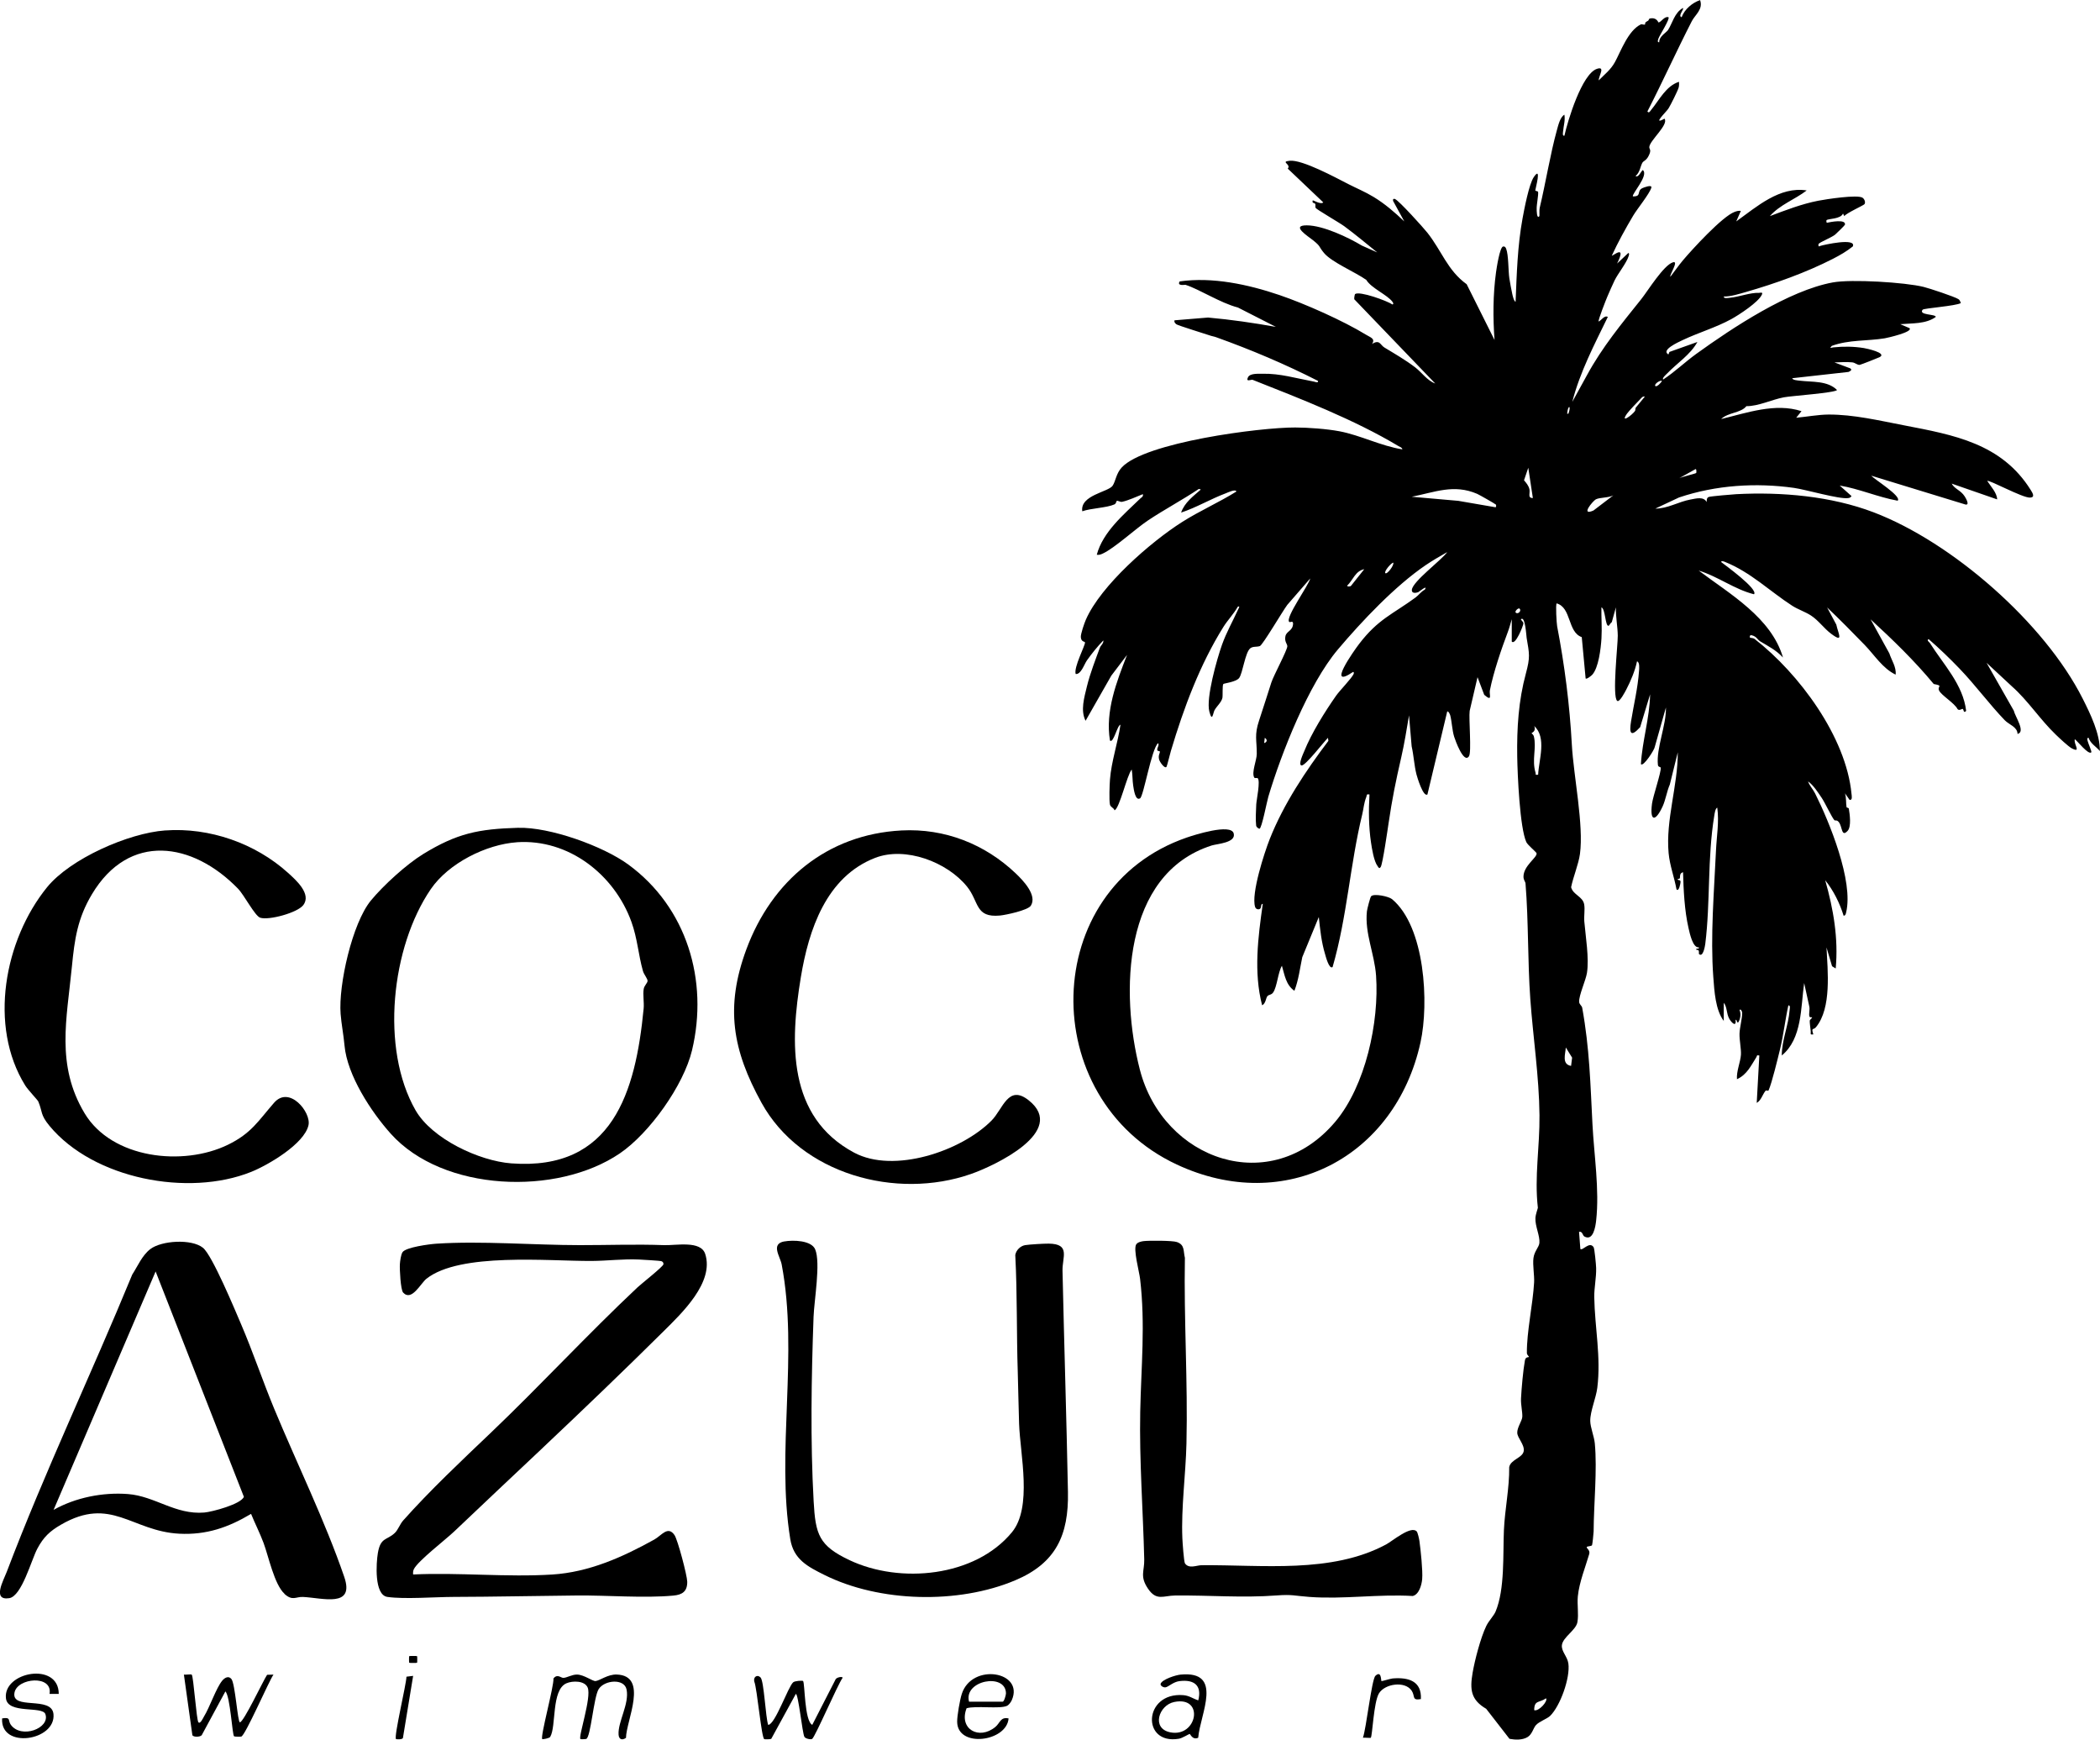
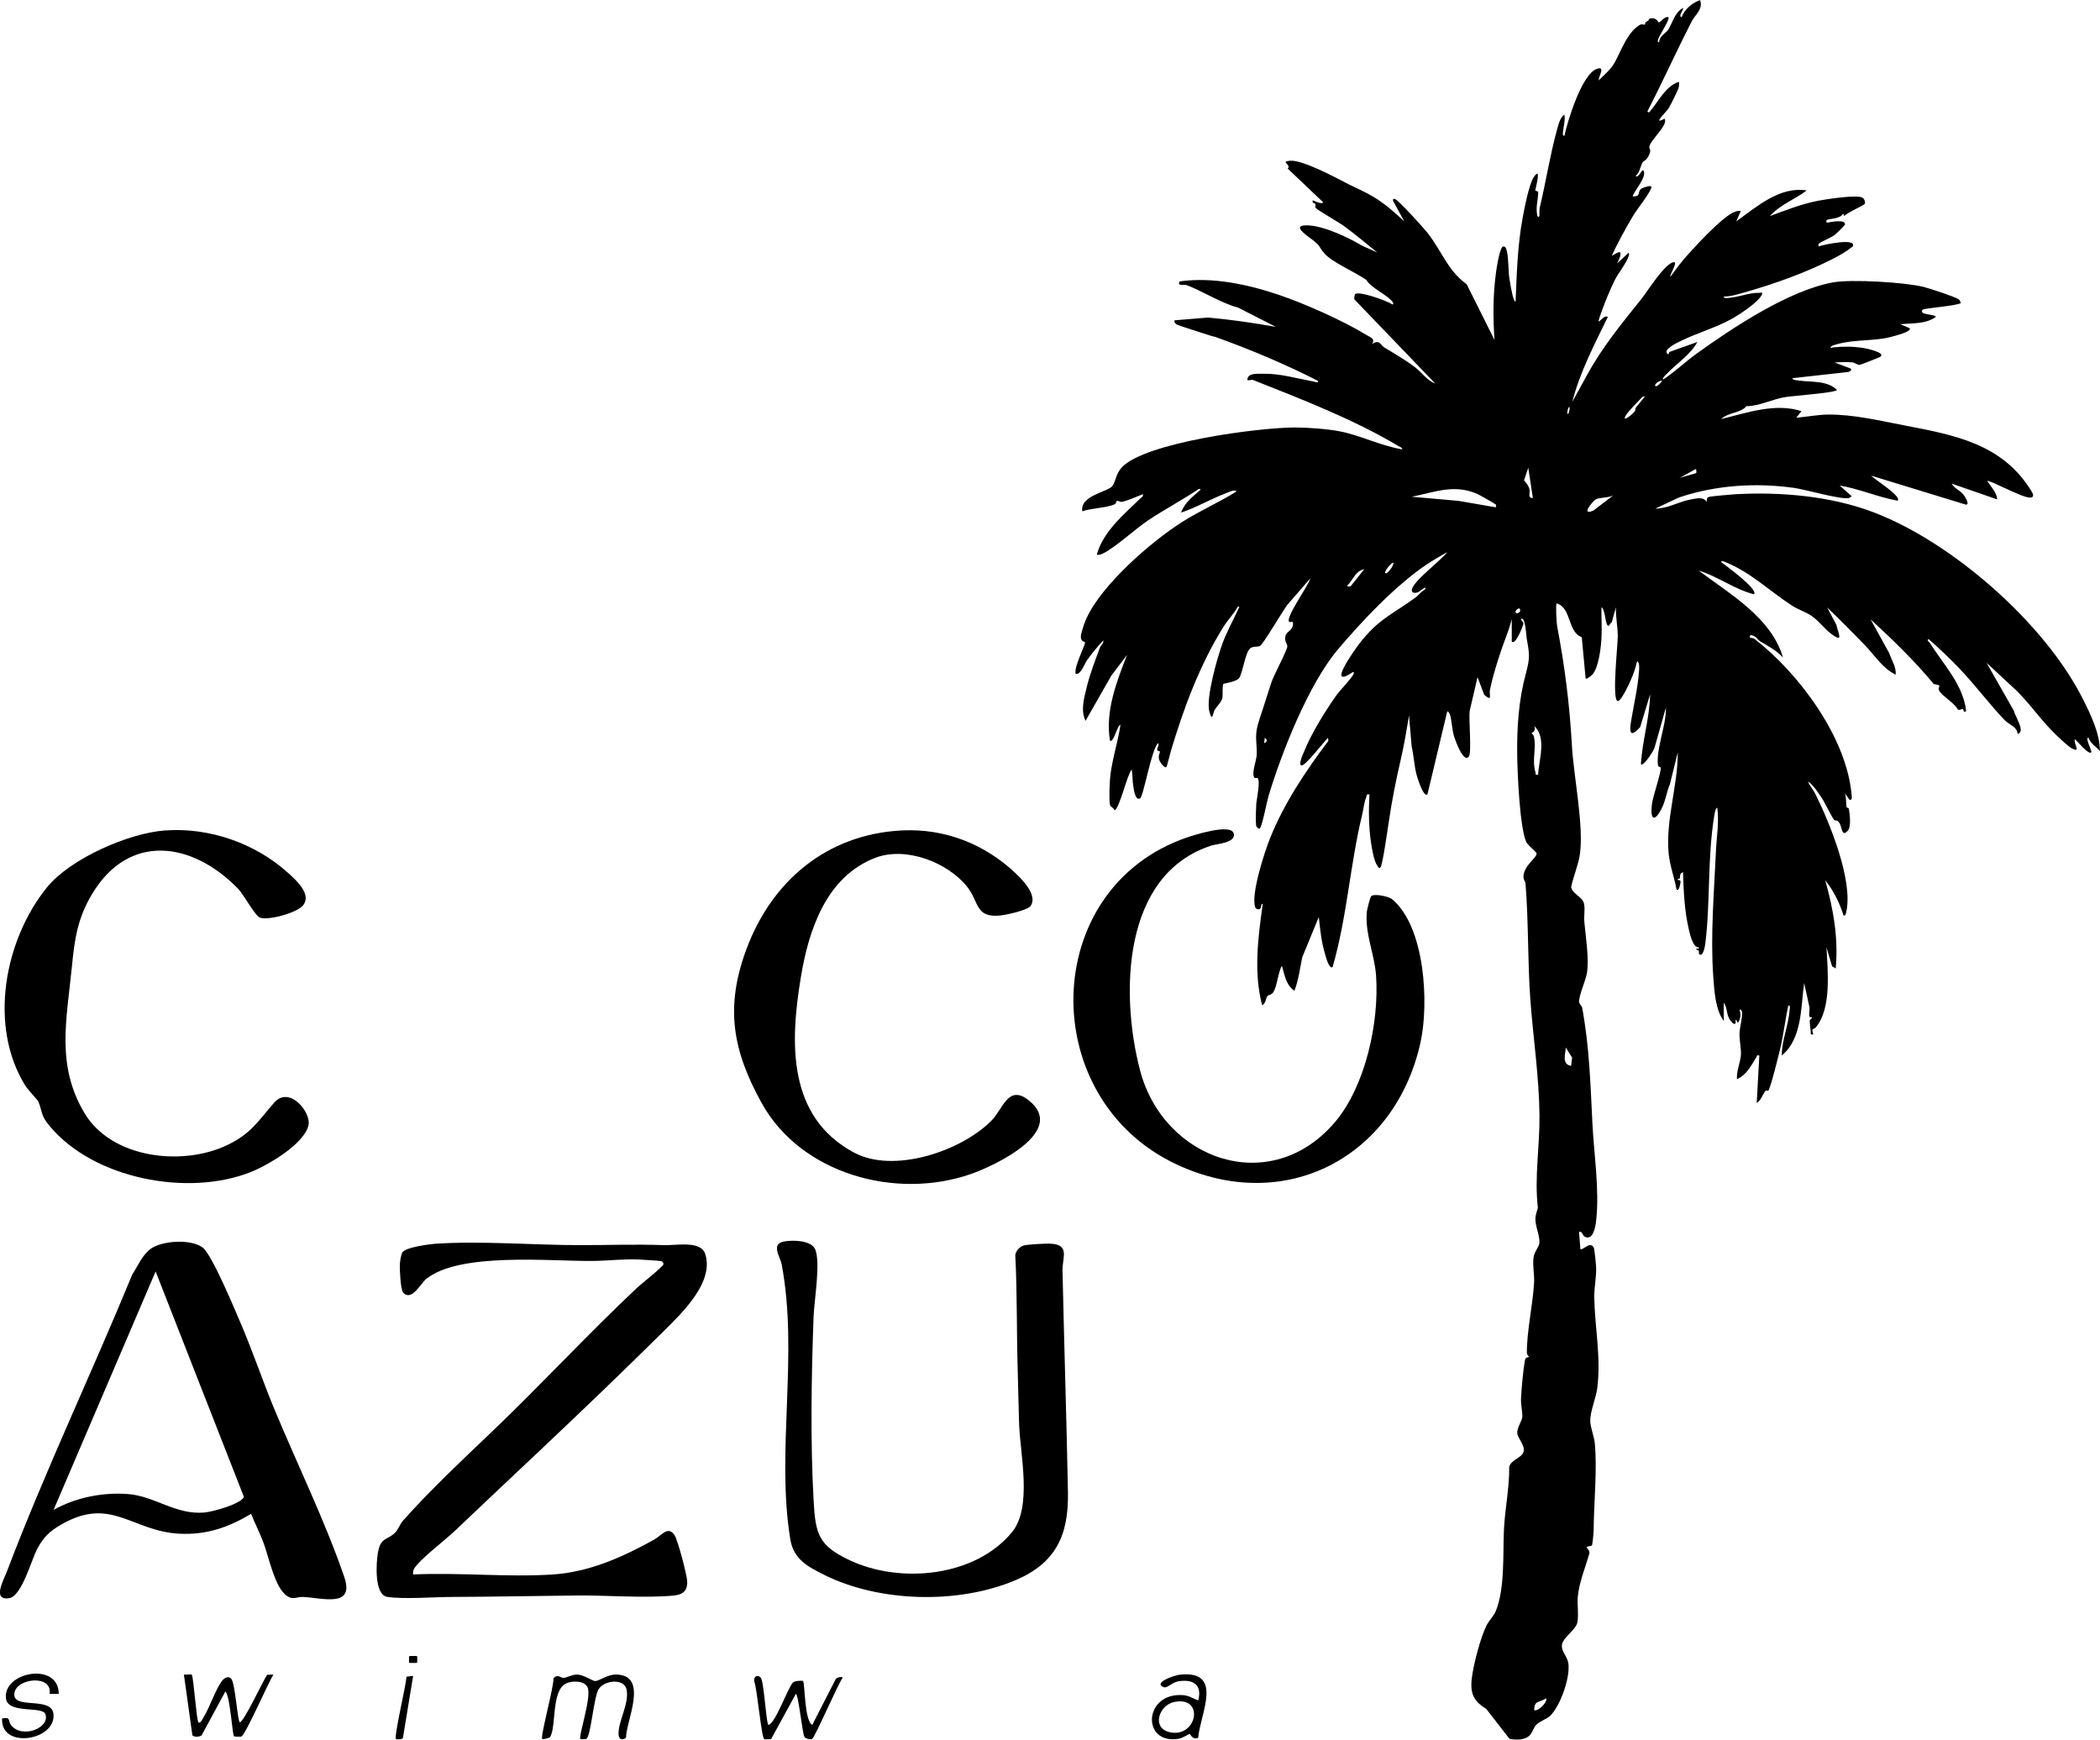
<svg xmlns="http://www.w3.org/2000/svg" viewBox="0 0 765 633.58" data-name="Layer 1" id="Layer_1">
  <path d="M627.99,371.9c-3.11-4.06-3.47-10.95-3.86-16.06-1.1-14.79.29-31.18.98-46.08.24-5.24,1.18-10.31.47-15.6-.74.22-.99,2.28-1.1,2.96-2.54,15.39-1.38,31.51-3.27,46.64-.1.78-.81,5.2-2.33,3.66-.06-.06.16-.83-.15-1.29-.21-.32-.81.05-.82-.39,0-.55,1.18.17.96-.71-2.19.32-3.33-5.1-3.77-7.03-1.47-6.45-1.81-13.74-1.99-20.33-2.02.62-.28,2.69-1.91,2.4-.13.87,1.02.02,1,1.16,0,.38-.59,3.78-1.48,2.67-.81-4.45-2.45-8.67-2.87-13.21-1.11-12.02,3.39-24.62,3.34-36.69l-2.9,11.73c-1.07,2.44-1.52,5.57-2.61,7.95-2.57,5.6-4.75,5.73-3.88-.96.35-2.72,3.44-11.67,3.17-13.12-.07-.37-.92-.12-1.02-1.03-.66-6.01,3.11-14.55,2.92-20.88l-4.07,14.37c-.03.87-4.13,7.33-5.04,6.26.49-8.53,3.18-16.79,3.35-25.43l-3.63,11.95c-3.52,3.86-4.01,2.15-3.31-2.15.99-6.16,2.44-11.88,2.9-18.32.06-.84.31-3.24-.74-3.49-.64,3.26-2.33,7.28-3.9,10.26-.39.74-2.45,4.77-3.3,4.13-1.92-1.44.24-20.44.2-23.75s-.77-6.86-.69-10.31l-1.48,5.37c-.43.22-.96,1.3-1.16,1.34-1.29.28-1.13-6.17-2.63-6.72-.07,3.77.25,7.53.02,11.3s-1.07,10.79-3.38,13.27c-.33.36-2.04,1.73-2.39,1.34l-1.41-15.06c-5.22-1.81-3.71-10.78-9.15-12.29-.42.5-.02,7.24.18,8.32,2.73,14.19,4.57,28.65,5.36,43.18.62,11.31,4.39,29.24,2.95,39.78-.51,3.72-2.45,8.31-3.22,12.09.73,2.84,4.27,3.33,4.77,6.3.32,1.87-.14,4.22.04,6.2.47,5.46,1.81,13.4.96,18.73-.44,2.73-3.01,8.28-2.84,10.57.06.88.99,1.39,1.11,2.09,2.7,14.9,2.97,27.65,3.74,42.47.58,11.26,2.59,23.81,1.34,35.05-.24,2.18-1.06,7.64-4.31,5.79-.63-.36-.64-1.98-1.92-1.68l.48,6.24c.82.78,3.33-2.95,4.83-.64.34.53.89,6.35.92,7.6.08,3.55-.74,7.24-.69,10.56.19,11.12,2.51,21.76,1.11,33.04-.46,3.71-2.61,8.58-2.57,12.07.03,2.34,1.43,5.69,1.66,8.15.92,9.68-.38,22.09-.43,32.15,0,.6-.45,4.75-.58,4.97-.21.34-1.69.4-1.85.56-.5.5,1.28,1.06.83,2.63-1.31,4.53-3.65,10.3-4.15,15.4-.3,3.02.37,6.53-.16,9.44s-5.28,5.44-5.64,8.32c-.29,2.3,1.99,4.13,2.35,6.72.73,5.18-2.97,15.56-6.7,19.13-1.06,1.01-3.94,2-5.1,3.3-1.02,1.13-1.37,3.35-3.07,4.37-1.89,1.14-4.49,1.03-6.58.64l-8.49-10.94c-5.59-3.28-5.99-6.99-4.95-13.07.8-4.68,2.91-12.79,4.98-17.09.91-1.89,2.73-3.69,3.39-5.24,3.44-8.15,2.65-20.97,3.04-29.64.34-7.67,2.02-15.27,1.93-22.99.54-2.78,4.86-3.34,5.28-5.8.4-2.33-2.27-4.75-2.35-6.67s1.74-4.36,1.84-5.8c.11-1.7-.58-4.44-.47-6.72.19-3.7.78-10.42,1.43-13.91.25-1.33,1.36-1.07,1.45-1.2.15-.19-.73-.68-.74-1.45-.09-7.71,2.17-17.6,2.63-25.68.15-2.54-.56-6.33-.24-8.88s2.03-3.96,2.17-5.54c.23-2.59-1.6-6.14-1.45-9.05.07-1.44.91-3.56.89-3.76-1.3-11.32.71-22.12.59-33.71-.14-14.05-2.34-28.4-3.34-42.25s-.62-28.1-1.75-42.16c-.05-.62-.73-1.24-.74-2.41-.03-4.06,5.06-7.03,4.77-8.58-.08-.41-3.25-3-3.73-4.05-2.38-5.19-3.22-24.61-3.32-31.1-.16-10.44.46-20.37,3.15-30.31,1.63-6.04,1.27-7.12.28-12.97-.12-.72-.51-8.18-2.06-6.81-.22.2.91.84.88,1.58-.03.68-2.87,8.03-4.24,6.57v-8.15c-.45,1.51-.85,3.1-1.41,4.58-2.34,6.19-5.26,14.74-6.56,21.32-.31,1.56,1.09,4.34-2.06,1.64l-2.44-6.43-2.86,12.27c-.38,2.83.75,15.02-.26,16.54-1.9,2.86-5.02-5.92-5.39-7.11-.75-2.41-.84-5.56-1.43-7.78-.1-.35-.56-1.54-1.1-1.44l-7.21,30.23c-1.53,1.1-3.75-6.34-3.99-7.28-.85-3.36-.99-6.86-1.76-10.24l-.96-11.27c-.86,5.06-1.66,10.18-2.81,15.19-2.07,9.02-3.3,15.05-4.66,24.23-.32,2.16-2.14,14.78-2.84,15.78-.58.82-.74.22-1.14-.31-1.36-1.81-2.05-6.32-2.4-8.64-.84-5.63-.89-11.78-.55-17.45-1.22-.22-.87.19-1.17.96-.87,2.17-.98,4.29-1.46,6.25-4.47,18.35-5.52,37.43-10.81,55.65-1.29.95-2.53-4.02-2.73-4.69-1.34-4.39-1.81-9-2.29-13.54l-6.02,14.62c-.88,4.17-1.33,8.26-2.87,12.25-3.11-2.14-3.57-5.8-4.55-9.11-1.43,2.36-1.77,7.75-3.21,9.75-.68.94-1.56.72-2.06,1.3-.6.68-.6,2.71-1.94,3.34-3.14-12.04-1.48-24.81.24-36.94-.92-.05-.3,1.6-1.2,1.91-.66.23-1.37-.08-1.6-.8-1.49-4.79,3.35-19.69,5.34-24.73,5.04-12.75,13.14-24.87,21.36-35.74l-.15-1.11c-1.43,1.34-8.16,10.16-9.6,10.06s.67-4.48.98-5.25c2.59-6.48,7.52-14.37,11.55-20.12,1.41-2.01,5.66-6.29,6.43-7.97.09-.21.12-.79-.23-.71-9.84,6.65.22-7.61,2.24-10.24,6.93-9.05,12.16-10.75,20.54-16.89,1.16-.85,2.04-2.19,3.38-2.86,1.24-2-2.2.86-2.43.94-.86.31-2.43.53-2.31-.85.27-3.09,10.9-10.88,12.89-13.76-2.63,1.5-5.41,3.1-7.91,4.8-11.08,7.54-23.19,20.34-31.88,30.62-10.73,12.68-20.59,37.64-25.39,53.72-.53,1.79-2.37,11.44-3.2,11.62-.15.03-1.14-.43-1.23-1.18-.24-2-.07-5.56.04-7.68.09-1.73,1.6-8.64.49-9.58-.17-.14-1.02.17-1.23-.21-1.05-1.88.92-6.27.93-8.61.03-4.99-.95-6.83.85-12.18,1.56-4.63,2.94-9.17,4.46-13.82.84-2.59,5.77-11.68,5.82-13.2.03-.81-1.14-1.69-.68-3.72.41-1.82,2.65-1.86,2.77-4.45.06-1.36-1.09-.37-1.41-.7-1.49-1.6,7.16-13.37,7.66-15.82l-8.36,9.63c-1.67,2.23-8.96,14.63-9.98,14.99-1.13.41-2.5.02-3.49.81-1.88,1.5-2.75,9.08-4.06,10.82-1.09,1.45-5.53,1.95-5.74,2.17-.45.46-.16,4.3-.37,5.15-.4,1.6-2.05,2.96-2.85,4.4-.56,1.01-.83,4.62-1.9.48-1.26-4.91,2.76-19.06,4.59-24.23,1.61-4.57,3.9-8.54,5.86-12.85.16-.36.97-1.57-.1-1.06-1.4,2.54-3.7,4.9-5.19,7.29-8.59,13.73-14.51,29.62-19.14,45.15-.3.99-1.43,5.62-1.62,5.86-.64.83-2.52-1.81-2.72-2.78-.33-1.53.31-2.05.31-2.77,0-.22-.87-.18-.94-.5-.19-.93.88-1.88.27-2.58-2.41,2.17-5.25,19.29-6.54,20.09-1.75,1.08-2.3-3.25-2.52-4.66-.3-1.94-.18-3.91-.54-5.83-1.77,2.19-4.37,14.01-6.24,14.87-.35-1.01-1.48-1.12-1.69-2.14-.34-1.66-.13-7.18.02-9.12.5-6.52,2.89-13.44,3.82-19.92-1.17.13-2.54,6.93-3.83,5.76-1.76-10.75,2.41-21.39,6.23-31.19l-5.74,7.56-9.37,16.43c-1.92-3.77-.49-8.44.48-12.48,1.15-4.78,3.28-10.17,4.7-14.07.36-.98,1.43-1.57,1.29-2.72-2.15,2.24-4.15,4.71-5.95,7.24-1.06,1.49-2.16,5.21-4.13,4.99-.77-2.42,3.49-10.39,3.4-11.48-.04-.43-1.38-.08-1.52-1.94-.09-1.15,1.3-5.14,1.84-6.37,5.44-12.45,23.5-28.21,35.02-35.54,6.4-4.07,13.4-7.11,19.82-11.13-.34-1.02-3.17.39-3.9.66-5.48,2.06-10.67,5.17-16.25,7.02,1.26-3.67,4.42-5.97,7.19-8.4l-.71-.23c-6.05,4.05-12.56,7.49-18.6,11.52-4.43,2.96-12.12,10.04-16.4,12.02-.75.35-1.34.58-2.2.44,2.26-8.34,9.76-14.59,15.79-20.43.51-.5,1.22-.69,1-1.64-2.23.89-5.26,2.29-7.55,2.79-.7.15-1.61-.53-1.97-.33-.17.1-.15.96-.88,1.29-2.82,1.25-8.57,1.37-11.67,2.49-.88-5.9,9.51-6.99,11.06-9.32,1.11-1.67,1.24-4.41,3.32-6.65,8.46-9.14,50.35-14.59,63.19-14.55,4.67.01,11.51.51,16.11,1.38,7.66,1.45,15.08,5.35,22.92,6.59-.11-.72-.91-.89-1.43-1.2-16.07-9.64-35.65-17.23-53.15-24.14-.44-.17-2.55.97-1.67-.89.73-1.54,3.73-1.28,5.45-1.31,6.22-.12,11.8,1.59,18.62,2.87.49.09,1.57.63,1.46-.26-11.99-6.11-24.37-11.34-37.05-15.89-1.01-.36-1.35-.33-1.93-.53-1.77-.61-12.1-3.78-12.61-4.2s-.86-.73-.71-1.45l12.23-1.01c8.33.74,16.51,1.94,24.71,3.4l-13.82-7.05c-6.49-1.68-13.97-6.64-19.12-8.27-.17-.05-3.21.56-2.1-1.24,11.94-1.71,24.98,1.11,36.32,4.96,9.38,3.19,23.24,9.36,31.59,14.47,1.64,1.01,3.46,1.4,2.16,3.36,2.81-1.78,2.97.34,4.49,1.27,3.76,2.28,7.65,4.51,11.22,7.23,2.37,1.8,4.45,4.9,7.32,5.9l-29.49-30.68c-.12-.32.17-1.82.27-1.89,1.58-1.23,11.68,2.45,13.63,3.78.51-.12.26-.64.01-.97-1.86-2.54-7.77-4.99-9.54-7.98-3.9-2.79-12.6-6.43-15.4-9.8-2.14-2.58-1.03-2.26-3.97-4.62-1.9-1.52-8.26-5.48-2.3-5.45s15.19,4.44,20.04,7.36l5.63,2.51c-3.98-3.21-7.92-6.52-12.04-9.56-1.59-1.18-10.1-6.11-10.4-6.65-.24-.42.02-1.14-.13-1.42-.34-.62-1.28-.09-.94-1.33.14-.14,3.05,1.67,3.83.72l-12.93-12.29c1.39-1.62-2.88-2.49.69-2.86,4.62-.48,16.78,6.15,21.33,8.47,2.93,1.5,6.21,2.86,9.23,4.69,4.09,2.48,7.79,5.66,11.21,8.94l-4.07-7.44c-.2-.58.12-.97.71-.71,1.5.66,10.24,10.33,11.75,12.24,5.21,6.56,7.35,13.76,14.33,18.78l10.15,20.31c-.6-8.12-.57-16.56.54-24.65.22-1.59,1.37-9.21,2.59-9.41.61-.1.9.31,1.1.81.91,2.32.75,8.04,1.17,10.82.26,1.68.7,4,1.06,5.66.14.63.57,2.64,1.21,2.86.42-10.15.69-20.32,2.53-30.35.63-3.45,2.36-12.53,4.11-15.09,3.02-4.41.51,4.46.54,4.86.02.26.97.24,1.02.56.16,1.23-.57,4.55-.52,6.2,0,.4,0,3.87.98,2.62.09-.12-.07-2.22.12-3,2.16-9.03,3.9-19.8,6.26-28.3.5-1.79,1.17-4.75,2.74-5.65.36,2.09-.31,4.06-.47,6.01-.04.52-.35,1.79.47,1.66,1.2-5.44,6.36-22.53,11.86-24.37,3.16-1.06.65,2.54.63,4.22,2.26-2.33,4.38-3.85,5.96-6.75,2.09-3.83,4.76-11.42,9.39-13.65.39-.19,1.14.24,1.46.03.54-.36-.67-.36,1.22-1.4.21-.12.26-.7.56-.77,2.66-.58,3.05,1.47,3.24,1.43,1.01-.19,2.13-2.37,3.6-1.91.62.57-3.24,6.6-3.62,7.66-.16.45-.63,1.56.25,1.45-.12-2.12,2.6-3.53,3.21-4.46,1.53-2.32,2.36-6.36,5.43-8.01.46.55-1.97,2.91-.48,3.36,1.04-2.85,3.81-5.24,6.72-6.23,1.2,3.35-1.83,5.36-3.02,7.68-5.56,10.85-10.6,22.01-16.17,32.87.56.81,1.03-.15,1.36-.56,2.97-3.58,5.36-8.7,10.15-10.24.04.68.05,1.37-.11,2.04-.25,1.07-2.99,6.51-3.72,7.67-.79,1.26-6.17,6.31-1.45,3.72,1.61,2.19-5.37,7.91-5.54,10.32-.06.9.96.89-.28,3.29-.84,1.63-1.79,1.76-2.19,2.36-.72,1.08-.97,3.76-2.54,4.9,1.06.78,1.99-1.76,2.64-2.16,2.34,1.87-4.19,8.86-3.6,9.59,3.34.1,1.23-1.98,3.48-3.01.38-.18,3.64-1.48,3.22-.12-.7,2.28-5.12,7.65-6.62,10.18-2.78,4.68-5.55,9.71-7.77,14.54.23.3,5.57-4.47,1.92,2.88l4.08-3.84c.48.05.25.75.14,1.1-.73,2.48-3.96,6.47-5.13,8.89-.85,1.76-1.83,4.05-2.61,5.84-.48,1.11-3.49,8.73-3.2,9.12,1.01-.4,2.09-2.38,3.35-1.68-4.89,10.07-10.14,20.01-12.95,30.95l5.36-9.74c5.57-10.24,12.6-18.72,19.79-27.71,2.34-2.93,8.14-12.4,11.56-13.4,2.24-.66-1.42,4.71-.97,5.27,1.55-1.98,2.96-4.07,4.58-5.99,3.37-3.99,14.36-16,18.82-17.63.76-.28,1.45-.48,2.27-.36l-1.68,3.83c7.42-5.32,15.83-12.86,25.67-11.28-4.36,3.33-9.68,5.13-13.43,9.35,5.77-2.16,11.58-4.43,17.66-5.61,2.7-.53,14.37-2.34,16.14-1.07.68.49,1.13,1.6.69,2.31-.27.44-6.62,3.25-7.37,4.38l-.47-.96c-.77,2.04-5.33,1.86-6,2.4-.04.03-.17,1.03.23.95,1.14-.24,6.88-1.41,6.49.72-.05.25-3.22,3.32-3.59,3.62-1.33,1.07-5.26,2.61-6.01,3.36-.12.12-.21,1.36.52.77,1.42-.44,13.3-3.09,11.94.16-2.27,1.82-4.61,3.17-7.24,4.52-9.73,4.98-21.09,9.04-31.61,12.06-2.61.75-5.48,1.68-8.16,1.68-.08.85,1.62.51,2.14.46,3.29-.28,7.49-1.94,10.7-1.8.43.02,1.51-.43,1.06.61-1.17,2.74-8.41,7.45-11.18,8.97-5.63,3.08-12.08,4.94-17.77,7.66-1.61.77-7.93,3.6-5.12,5.2l.37-.92,10.19-3.63c-2.55,4.64-7.43,7.72-11.05,11.5-.38.4-1.89,1.65-1.42,2.18,4.23-2.77,7.94-6.37,12.03-9.32,13.26-9.57,33.74-23.11,49.77-26.05,6.78-1.24,26.34-.05,33.1,1.64,2.13.53,11.19,3.52,12.68,4.46.48.31.66.91.86,1.42-1.78,1.07-13.47,1.87-13.92,2.42-1.66,2.05,4.83,1.53,4.79,2.63-3.6,2.63-8.66,2.26-12.94,2.64l3.36,1.44c1.39,1.41-8.1,3.55-9.01,3.7-6.35,1.06-13.03.45-19.31,2.77-1.02,1.16-.21.62.54.54,3.75-.39,7.44-.35,11.17.25.74.12,8.59,1.73,5.75,3.3-.4.22-6.86,2.76-7.25,2.81-.92.12-1.62-.79-2.77-.91-2.21-.23-4.26,0-6.47.02l5.76,2.16c.89.6-.02,1.01-.61,1.31l-20.51,2.29c.08.7,2.11.82,2.7.89,4.53.57,10.14-.07,13.62,3.41-.82,1.05-16.63,2.12-19.41,2.66-4.46.86-9.22,3.25-13.62,3.22-1.97,2.52-6.7,2.25-9.19,4.69,9.38-2.27,19.73-5.98,29.27-2.87l-1.92,2.39c3.75-.33,8.03-1.14,11.76-1.16,9.13-.04,18.52,2.2,27.47,3.92,18.16,3.49,35.57,6.6,46.17,23.52.71,1.14,1.71,2.72-.2,2.81-2.8.14-14.93-6.6-15.61-6.06,1.26,1.96,3.56,4.35,3.6,6.71l-16.56-5.75c1.07,2,3.29,2.39,4.72,4.63.37.58,1.98,3.26.34,3l-34.33-10.51c.98,1.29,11.19,7.48,9.59,9.11-7.15-1.29-14.13-4.38-21.11-5.52l4.31,3.84c-.36.5-.59.62-1.19.72-3.18.52-15.42-3.1-19.79-3.71-13.84-1.94-28.43-1.03-41.86,3.49l-8.65,4.06c4.49.02,8.45-2.51,12.77-3.3,2.18-.4,4.82-1.18,5.94.91.03-.66-.03-1.59.78-1.86s8.61-.93,10.03-1.01c16.52-.86,34.52.71,50,6.6,28.73,10.94,62.27,40.36,76.15,67.82,2.91,5.76,6.31,12.77,6.29,19.14-1.31-1.58-3.48-2.77-4.09-4.79-.89-.11-.38.98-.26,1.46.17.7,1.47,3.58,1.22,3.81-1.08.99-5.02-4.12-6-4.79-.54,1.7,2.47,5.09-.99,3.39-1.32-.65-4.78-3.95-5.96-5.08-5.69-5.46-10.18-12.46-15.94-17.53l-9.26-8.61,9.92,17.43c.45,2.11,4.44,7.77,1.36,8.48-.04-2.58-3.11-3.39-4.63-4.97-5.58-5.79-10.76-12.85-16.48-18.8-3.6-3.75-7.36-7.37-11.29-10.78-.82.51.24,1.05.48,1.44,4.9,7.77,12.1,15.14,13.2,24.71-1.02,1.13-.89-.68-1.25-.72-.43-.05-1.26.79-1.89.06-1.07-2.18-5.97-5.04-6.74-6.79-.72-1.63,1.75-1.64-1.93-2.34-7.02-8.49-14.92-16.11-23-23.55l6.82,12.37c.8,2.51,2.62,5.02,2.3,7.77-4.76-2.29-7.68-7.11-11.27-10.81-4.44-4.57-9.01-9.23-13.69-13.66l3.35,6.25c.67,3.21,2.91,6.93-1.89,3.33-2.62-1.96-4.54-4.81-7.3-6.62-2.08-1.36-4.73-2.2-6.93-3.62-8.06-5.21-15.12-12.2-24.4-15.91-.4-.16-1.29-.54-1.45.01,1.47,1.15,13.67,9.95,11.99,11.76-7.16-1.8-13.14-6.51-20.15-8.63,11.42,8.59,26.45,17.13,30.71,31.67-2.56-2.75-5.22-4.03-8.29-5.88-1.01-.61-1.26-1.75-3.04-2.22-.99-.26-.78.8-.66.9.09.07,1.08,0,1.68.46,16.1,12.5,33.32,35.64,35.27,56.41.06.61.45,2.43-.72,2.15l-1.68-2.39c.56,1.5.33,3.72.59,5.04.05.28.77.21.83.57.34,2.03.98,6.55-.44,8.09-2.28,2.46-1.88-1.45-3.17-3.14-.79-1.04-1.34-.42-1.67-.78-.94-1.02-3.4-6.36-4.67-8.21-1.4-2.04-2.92-4.46-4.9-5.89.53,1.58,1.79,2.84,2.56,4.38,5.23,10.41,14.05,31.99,11.31,43.32-.14.57-.2,1.15-.91,1.24-1.42-4.6-3.7-9.19-6.72-12.95,3,10.55,4.84,21.16,3.83,32.15l-1.33-.82-2.02-6.85c.41,8.45,1.92,22.08-3.84,29.05-.94,1.14-1.83-.06-.96,2.62-1.4.21-.84-.28-.95-1.19-.1-.83-.41-3.19-.36-3.78.04-.48,1.01-.97.83-1.25-.03-.04-.84.13-.96-.32-.27-1.01.26-2.58-.05-3.71l-1.85-8.45c-1.26,8.78-.69,20.3-8.16,26.39.03-5.64,2.44-10.95,2.87-16.57.04-.53.36-1.78-.47-1.67-1.16,5.24-1.76,10.74-3.02,15.94-.81,3.32-2.98,12.32-4.17,14.98-.2.44-.82-.23-1.19.25-1.07,1.42-1.57,3.46-3.14,4.34l.95-17.27c-1.12-.24-.77.14-1.08.62-1.95,3.06-3.4,6.35-7.07,8.02-.23-2.9,1.27-6.22,1.45-8.9.14-2.01-.58-5.29-.52-7.68.06-2.26.99-5.47.98-7.65,0-.35-.54-1.6-.97-.96.56,1.27.36,2.85-.23,4.07-.71,1.47-.65-.88-1.2-.48.3,2.83-1.54.94-2.28-.37-1.16-2.02-.72-4.26-2.04-5.87v6.72ZM605.43,138.69c-.86-.27-3.01,1.32-2.4,1.91.48.46,2.18-1.24,2.4-1.91ZM599.2,144.44c-.86-.18-1.18.44-1.69.95-1,1-4.13,4.29-4.81,5.26-2.68,3.81,1.86.6,2.96-1.05l.17-1.06,3.37-4.1ZM571.36,150.67c1.14-3.27-.25-3.2-.47,0h.47ZM558.4,181.39l-1.67-11.03-1.55,4.56c.84,1.01,1.63,1.88,1.96,3.22.36,1.46-.8,3.26,1.26,3.25ZM617.91,172.26c.05-.06.19-1.41-.23-1.42l-6,3.35c.85-.49,6.03-1.68,6.23-1.93ZM544.96,183.8c-.26-.29-6.1-3.61-6.86-3.94-8.5-3.66-15.39-.58-23.84,1.06l16.97,1.49,13.51,2.33c.4.07.27-.89.23-.94ZM587.68,180.43c-1.72.92-4.95.71-6.34,1.44-1.08.57-5.77,6.2-.86,4.06l7.21-5.5ZM504.66,208.74c.58.64,3.35-2.96,2.87-3.84-.85.24-3.42,3.22-2.87,3.84ZM492.1,213.43l4.88-6.13c-3.32.7-4.03,3.9-6.23,6,.06.46,1.09.31,1.35.13ZM553.6,221.7c-.45-.51-1.95.98-1.43,1.43.81.72,2.16-.61,1.43-1.43ZM560.32,282.16c.28-5.58,3.19-13.5-1.43-17.75.84,2.03-1.01,2.48-.96,2.63s.68.54.82,1.1c1.08,4.39-.82,8.48.63,13.3.2.65-.38.87.95.72ZM460.51,270.64c1.13-.35,1.25-1.27.23-1.92l-.23,1.92ZM572.32,388.21l.38-3-2.3-3.71c-.12,2.36-1.58,6.1,1.91,6.71ZM558.89,622.86c1.62.58,5.1-3.3,4.31-4.32-2.46,1.74-4.31.56-4.31,4.32Z" />
-   <path d="M188.79,301.5c11.4-.33,30.82,6.59,40.09,13.37,21.31,15.59,29.3,42.21,23.21,67.68-3.04,12.71-15.47,30.17-26.3,37.53-22.87,15.55-64.43,14.04-83.44-7.17-7.14-7.96-15.87-21.28-16.85-32.14-.36-4-1.12-7.69-1.42-11.5-.82-10.53,4.23-33.03,11.04-41.3,4.54-5.51,13-13.22,19.06-16.93,12.34-7.55,20.09-9.12,34.6-9.55ZM188.3,306.76c-11.15.76-24.91,7.61-31.38,17.09-14.39,21.07-18.43,58.08-5.54,80.52,5.98,10.41,23.15,18.46,34.88,19.34,36.91,2.77,45.28-26,48.21-56.38.22-2.26-.34-5.05.03-7.17.22-1.26,1.37-2.1,1.4-2.9s-1.33-2.36-1.68-3.59c-1.68-5.94-2.01-11.85-4.19-17.89-6.23-17.29-22.92-30.31-41.74-29.03Z" />
  <path d="M197.84,527.2c-10.81,10.2-21.67,20.37-32.46,30.65-2.98,2.84-13.22,10.71-14.63,13.68-.3.63-.31,1.24-.25,1.91,16.59-.79,34.17,1.06,50.65.02,13.41-.84,25.65-6.33,37.18-12.73,2.67-1.48,4.96-5.17,7.38-1.64,1.18,1.72,4.62,14.77,4.64,16.99.04,3.49-1.74,4.75-5.06,5.05-10.67.99-24.03-.14-35.07-.04-15,.14-30.12.48-45.07.52-6.74.02-17.89.9-24.04,0-4.86-.71-4.06-12.44-3.46-15.98.99-5.82,3.22-4.54,6.15-7.29,1.21-1.14,1.86-3.2,3.09-4.59,9.61-10.81,21.38-21.9,31.9-31.92,17.99-17.15,35.25-35.87,53.51-53.02,1.33-1.25,9.39-7.58,9.39-8.38,0-.63-.26-.92-.82-1.12-.38-.14-6.85-.52-8.06-.58-5.8-.27-11.57.49-17.27.52-15.75.09-48.03-3.18-60.21,6.5-2.12,1.69-5.37,8.37-8.47,5.02-.93-1.01-1.31-8.54-1.19-10.36.08-1.14.37-3.43.95-4.33,1.16-1.83,9.85-2.95,12.25-3.11,16.27-1.09,35.63.51,52.35.52,10.24.01,20.38-.38,30.67,0,4.45.16,13.39-1.79,15.01,3.22,3.34,10.33-8.51,21.55-15.22,28.2-14.22,14.1-29.1,28.36-43.85,42.28Z" />
  <path d="M103.64,580.47c-3.71-3.37-5.83-13.7-7.63-18.52-1.35-3.61-3.1-7.02-4.55-10.58-8.32,4.96-16.3,7.73-26.17,7.22-17.36-.91-24.82-13.86-43.08-3.28-4.08,2.36-6.35,4.51-8.59,8.69-2.21,4.13-5.68,17.36-10.26,18.07-6.32.98-2.06-6.52-.91-9.56,13.89-36.55,30.87-72.18,45.73-108.31,2.01-3.1,3.57-6.95,6.57-9.26,4.05-3.12,15.01-3.83,19.18-.49,3.39,2.72,11.67,22.65,13.9,27.85,4.33,10.11,7.82,20.55,12.02,30.69,8.28,19.97,18.57,40.97,25.55,61.31,3.92,11.42-7.87,7.66-15,7.33-2.68-.13-3.82,1.57-6.79-1.13ZM19.5,549.93c7.97-4.51,17.97-6.49,27.13-5.78,9.87.77,17.26,7.62,27.81,6.73,2.84-.24,13.4-3.05,14.4-5.73l-32.15-82.07-37.18,86.86Z" />
  <path d="M499.49,326.42c1.03-1.08,6.39.05,7.6,1.05,12.06,10.04,13.52,37.95,10.38,52.19-9.19,41.77-49.29,62.94-88.81,44.46-51.36-24.01-50.15-100.51,3.64-119.07,2.56-.88,16.13-5.26,17.12-1.51.91,3.44-6.06,3.77-8.01,4.39-32.62,10.43-33.32,53.96-26.18,81.63,8.51,33.01,47.68,46.81,71.17,19.02,11.06-13.09,16.07-36.41,14.88-53.24-.56-7.96-4.19-15.47-3.33-23.45.09-.79,1.18-5.11,1.53-5.47Z" />
  <path d="M328.44,302.46c15.68-.82,30.34,4.93,41.62,15.68,2.58,2.46,7.88,7.91,5.46,11.72-1.07,1.68-9.16,3.4-11.28,3.59-9.07.84-7.51-4.99-11.94-10.51-7.24-9-22.49-14.77-33.53-10.48-17.81,6.92-24.18,26.19-27.04,43.5-3.93,23.73-4.99,50.77,19.39,63.83,14.51,7.78,39.05-.53,50.07-11.65,4.23-4.27,6.07-13.36,13.58-7.37,14.21,11.32-12.47,23.8-21.03,26.8-27.28,9.55-61.98.08-76.32-25.91-10.58-19.18-13.34-34.84-5.52-55.93,9.23-24.89,29.31-41.85,56.54-43.27Z" />
-   <path d="M60.19,302.46c16.12-1.17,32.82,4.68,44.73,15.44,2.85,2.58,8.7,7.72,5.53,11.79-2.13,2.73-12.38,5.56-15.64,4.56-1.93-.59-5.84-8.26-8.12-10.6-16.57-17.05-39.68-20.54-53.19,2.03-5.27,8.8-6.34,16.46-7.3,26.29-1.87,19.17-5.9,35.92,4.6,53.47,9.94,16.6,35.87,19.45,52.21,11.5,8.58-4.17,11.07-8.7,16.84-15.31,5.59-6.4,13.56,3.51,12.53,8.17-1.51,6.84-14.76,14.56-20.92,17.03-22.89,9.16-57.41,2.57-73.43-16.78-3.43-4.15-2.46-5.01-4.08-8.88-.21-.51-3.8-4.28-4.75-5.81-13.49-21.7-7.59-53.03,7.9-72.16,8.48-10.46,29.7-19.78,43.07-20.75Z" />
+   <path d="M60.19,302.46c16.12-1.17,32.82,4.68,44.73,15.44,2.85,2.58,8.7,7.72,5.53,11.79-2.13,2.73-12.38,5.56-15.64,4.56-1.93-.59-5.84-8.26-8.12-10.6-16.57-17.05-39.68-20.54-53.19,2.03-5.27,8.8-6.34,16.46-7.3,26.29-1.87,19.17-5.9,35.92,4.6,53.47,9.94,16.6,35.87,19.45,52.21,11.5,8.58-4.17,11.07-8.7,16.84-15.31,5.59-6.4,13.56,3.51,12.53,8.17-1.51,6.84-14.76,14.56-20.92,17.03-22.89,9.16-57.41,2.57-73.43-16.78-3.43-4.15-2.46-5.01-4.08-8.88-.21-.51-3.8-4.28-4.75-5.81-13.49-21.7-7.59-53.03,7.9-72.16,8.48-10.46,29.7-19.78,43.07-20.75" />
  <path d="M285.71,452.15c3.15-.58,9.89-.43,11.26,2.9,2.03,4.92-.38,18.55-.6,24.55-.8,21.97-1.19,45.34.03,67.19.67,12.1,1.9,16.16,13.1,21.45,18.39,8.69,45.68,6.13,59.12-10.16,7.52-9.11,3.02-28.24,2.62-39.57-.22-6.27-.28-12.52-.48-18.72-.46-14.22-.16-28.49-.91-42.7.29-1.75,1.86-3.31,3.6-3.6,1.6-.26,6.87-.57,8.6-.55,8.01.11,4.9,4.88,5.01,9.88.59,26.83,1.46,53.73,1.98,80.59.3,15.68-4.36,25.9-19.22,32.16-20.72,8.73-49.37,8.06-69.52-1.97-6.14-3.06-11.21-5.68-12.41-13.02-5.22-31.88,3.06-67.42-3.13-100.04-.56-2.96-4.09-7.48.96-8.41Z" />
-   <path d="M516.06,557.72c.4.42.92,2.8,1.02,3.54.45,3.24,1.26,10.82,1,13.86-.17,2.07-1.13,5.62-3.44,6.16-12.46-.75-25.14,1.25-37.6.34-5.53-.4-6.16-.98-12.02-.54-12.51.94-24.49-.11-36.93.02-4.35.05-6.8,2.1-9.91-2.52-3.04-4.52-1.25-6.31-1.35-10.65-.43-17.84-1.81-35.89-1.46-53.77.33-16.58,1.91-31.63-.05-48.37-.31-2.67-2.57-10.84-1.4-12.59.51-.76,1.78-1.06,2.66-1.17,1.91-.24,10.54-.23,12.13.33,2.97,1.03,2.3,3.23,2.93,5.75-.4,22.54,1.1,45.08.57,67.62-.27,11.28-1.96,23.38-1.49,34.55.06,1.44.55,8.56.95,9.13,1.46,2.07,4.21.68,6.02.66,22.17-.21,47.3,3.15,67.28-7.58,2.21-1.19,9-6.94,11.08-4.76Z" />
  <path d="M211.45,633.39c-.87-.82,4.13-15.21,2.63-18.77-1.08-2.56-5.55-2.53-7.78-1.53-5.51,2.47-3.59,15.69-5.87,19.5-.31.52-2.74.95-2.89.8-.81-.79,4.29-19.22,4.08-22.07,1.42-1.82,2.69-.18,3.63-.22,1.28-.05,3.12-1.24,4.98-1.21,2.51.05,5.65,2.46,6.71,2.37,1.47-.12,4.47-2.49,7.7-2.38,11.78.39,3.46,16.81,3.4,23.06-1.44,1.02-2.59.56-2.7-1.19-.29-4.66,3.99-11.21,2.91-16.43-.85-4.11-8.09-3.45-10.17-.11-1.82,2.93-2.89,17.59-4.52,18.12-.37.12-2.01.14-2.09.06Z" />
  <path d="M69.85,609.93c.64.61,1.71,16.55,2.43,17.35.68.76,1.76-1.66,1.99-2.04,2.13-3.41,4.51-10.57,6.71-13.16.9-1.06,2.29-1.84,3.32-.57,1.38,1.7,2.27,15.78,3.09,15.77,1.36-.01,8.52-15.26,9.91-17.3l2.32-.07c-1.75,2.53-10.31,22.3-11.74,22.57-.41.08-2.4.05-2.6-.09-.69-.49-1.38-14.48-3.17-16.37l-8.63,15.96c-.65.7-2.9.74-3.4.03l-3.09-22.1c.63.11,2.61-.21,2.85.02Z" />
  <path d="M277.07,610.96c1.27,1.38,1.81,14.58,2.77,17.26,2.51-.05,7.24-13.89,9.11-15.51.65-.56,3.39-.68,3.6-.47.68.7.47,14.59,3.35,15.97l8.42-16.42c.2-.87,2.63-1.36,2.63-.71-1.83,2.54-10.03,21.59-11.1,22.25-.52.32-2.46-.09-2.82-.76-.76-1.39-2.19-15.62-3.12-15.63l-8.96,16.37c-.28.17-2.18.21-2.52.11-1.04-.3-2.63-18.54-3.65-20.96-.43-1.7,1.1-2.78,2.29-1.49Z" />
  <path d="M436.49,632.9c-2.07.97-2.9-1.4-3.09-1.39-.33.03-2.69,1.55-3.96,1.76-13.71,2.3-12.92-17,1.58-15.88,2.24.17,3.51,1.26,5.49,1.9,1.4-5.39-1.45-7.71-6.91-7-2.18.28-3.88,2.02-4.96,2.24-.83.17-2.13-.62-1.82-1.34.68-1.59,5.51-3.12,7.22-3.28,15.87-1.53,7.14,14.39,6.45,22.99ZM427.75,619.88c-5.63,1.15-8.41,9.65-1.44,11.05,9.81,1.97,12.6-13.32,1.44-11.05Z" />
-   <path d="M352.11,622.17c-2.93,7.59,4.58,11.73,10.52,6.77,1.7-1.42,1.82-3.72,4.78-3.07-.65,8.49-18.66,10.9-18.73,1.19-.02-2.15.99-8,1.69-10.13,3.7-11.4,22.86-8.2,18.2,2.31-.3.68-1.06,1.74-1.75,2.05-2.67,1.21-11.24-.14-14.71.87ZM353.01,619.77h12.24c.54,0,1.22-2.42,1.21-3.06-.13-7.59-15.53-4.69-13.45,3.06Z" />
  <path d="M21.41,616.94h-3.36c1.22-7.04-11.75-5.87-12.77-.48-1.25,6.54,13.54,1.06,14.2,7.81.96,9.78-19.43,12.9-18.71,1.59,3.31-.56,2.06.78,3.16,2.31,3.82,5.29,14.42,1.27,12.6-3.87-1.07-3.04-13.65.06-14.36-5.7-1.19-9.71,19.23-13.52,19.23-1.66Z" />
-   <path d="M503.22,612.25c.14.15,3.22-.86,4.08-.94,5.81-.49,10.64.96,10.31,7.51-3.39.61-2.01-1.05-3.36-3.06-2.44-3.63-9.79-2.55-11.93,1.01-1.92,3.21-2.37,15.54-2.96,16.13-.17.17-2.27-.1-2.87,0,1.19-3.15,3.19-21.27,4.55-22.55,2.22-2.09,2.03,1.74,2.17,1.89Z" />
  <path d="M150.5,610.37l-3.69,22.45c.07.86-2.45.66-2.55.57-.85-.8,3.75-19.9,3.81-22.72l2.43-.3Z" />
  <path d="M151.94,603.19c.08.09.08,2.32,0,2.4-.1.1-2.78.1-2.88,0-.08-.09-.08-2.32,0-2.4.1-.1,2.78-.1,2.88,0Z" />
</svg>